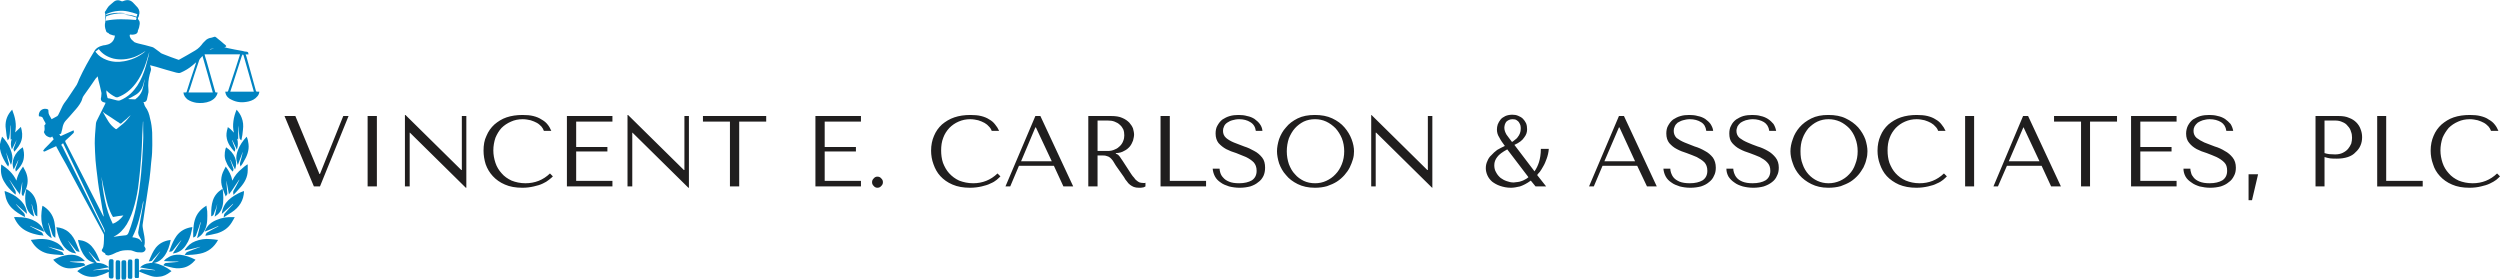
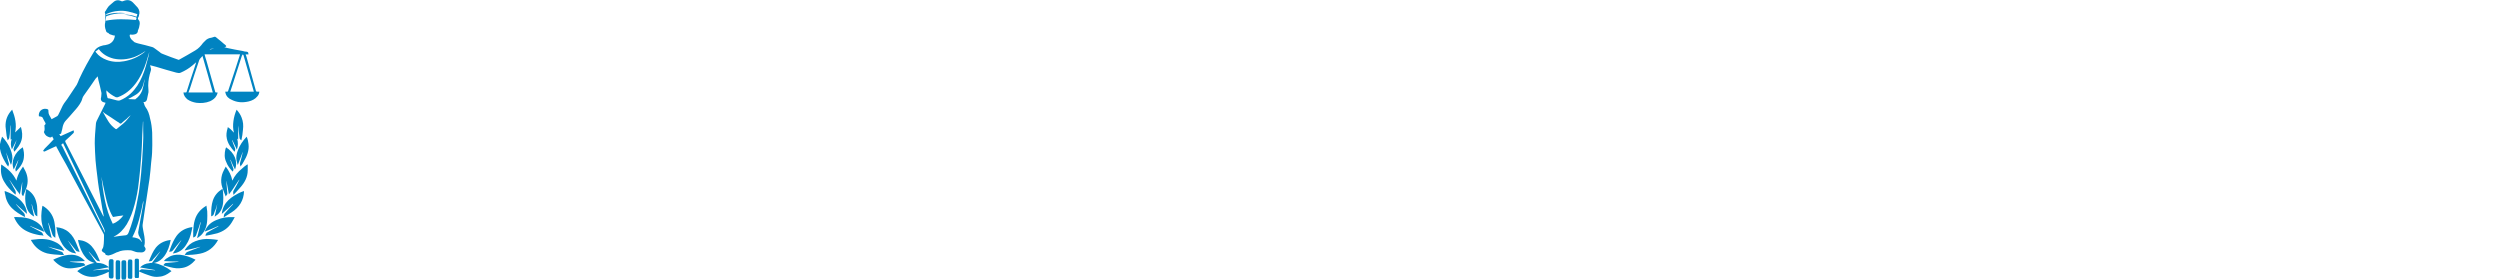
<svg xmlns="http://www.w3.org/2000/svg" xml:space="preserve" width="9.278in" height="1.038in" version="1.1" style="shape-rendering:geometricPrecision; text-rendering:geometricPrecision; image-rendering:optimizeQuality; fill-rule:evenodd; clip-rule:evenodd" viewBox="0 0 9446 1056">
  <defs>
    <style type="text/css">
   
    .fil0 {fill:#0183C1}
    .fil1 {fill:#201E1E;fill-rule:nonzero}
   
  </style>
  </defs>
  <g id="Layer_x0020_1">
    <g id="_482044880">
      <path class="fil0" d="M0 544c2,-9 4,-17 7,-25 0,-1 0,-2 1,-3 3,3 6,7 9,10 12,15 22,32 27,51 4,14 4,28 -1,42 -1,1 -1,2 -1,2 0,1 -1,1 -1,1 -6,-16 -12,-31 -18,-47 0,0 0,0 0,0 2,8 4,17 6,25 1,5 2,10 4,15 2,5 0,9 -2,14 -2,-3 -4,-5 -6,-8 -9,-15 -17,-29 -22,-46 -1,-4 -2,-9 -3,-13 0,-6 0,-12 0,-18zm440 512c-2,-2 -3,-5 -3,-9 0,-18 0,-36 0,-54 0,-2 0,-4 1,-6 0,-3 2,-4 6,-4 9,0 10,1 10,10 0,18 0,36 0,54 0,3 0,7 -3,9 -3,0 -7,0 -11,0zm22 0c-3,-3 -3,-6 -3,-10 0,-18 0,-35 0,-53 0,-1 0,-2 0,-4 1,-4 3,-6 8,-6 7,0 10,0 10,10 0,17 0,35 0,52 0,4 -1,8 -3,11 -4,0 -8,0 -12,0zm231 -707c4,0 6,0 9,0 2,0 3,-1 3,-2 9,-29 18,-57 28,-86 2,-7 5,-15 7,-22 0,-1 1,-2 1,-4 -5,4 -9,8 -14,12 -13,11 -28,20 -44,27 -6,3 -11,1 -17,0 -25,-7 -51,-14 -76,-22 -7,-2 -15,-4 -23,-6 1,4 2,7 3,11 1,3 1,6 0,9 -6,19 -10,38 -10,57 0,7 1,13 1,19 0,2 0,4 0,6 -2,8 -3,16 -5,24 -1,6 -3,11 -9,13 -2,0 -3,0 -5,0 3,6 3,12 7,18 10,13 15,28 18,44 5,18 7,36 8,54 0,21 1,42 0,63 0,17 -2,34 -4,51 -1,20 -4,40 -6,60 -3,17 -5,35 -8,53 -3,20 -6,40 -9,59 -3,21 -6,41 -9,61 -1,7 1,14 2,21 3,16 7,32 6,48 0,4 -1,8 -2,12 0,1 0,2 1,2 0,1 1,1 1,2 5,6 4,12 -2,17 -6,5 -13,3 -21,3 -7,0 -14,-2 -21,-5 -7,-3 -13,-3 -20,-3 -13,0 -26,1 -38,7 -2,0 -4,1 -6,2 -9,5 -19,9 -29,11 -3,0 -6,-1 -9,-2 -1,0 -3,-2 -3,-3 0,-3 -2,-4 -4,-5 -2,-1 -3,-2 -5,-3 -5,-4 -6,-7 -2,-12 4,-6 4,-12 5,-19 1,-10 1,-21 1,-31 0,-2 0,-4 -1,-6 -48,-88 -95,-175 -142,-263 -13,-22 -25,-45 -37,-67 0,-1 0,-2 -1,-2 -7,3 -13,6 -20,9 -7,3 -14,7 -21,10 -5,2 -5,2 -8,-2 2,-3 4,-5 6,-8 11,-11 22,-22 32,-33 2,-1 2,-3 1,-4 -2,-3 -3,-6 -5,-9 -5,7 -11,3 -16,1 -8,-3 -12,-10 -15,-17 0,-1 0,-2 1,-3 3,-7 1,-13 1,-20 -1,-2 0,-3 1,-4 4,-4 4,-4 2,-9 -4,-6 -7,-13 -10,-19 -1,-1 -3,-3 -4,-3 -3,-1 -7,-2 -10,-2 -3,-17 11,-31 28,-28 8,2 8,2 8,10 0,5 1,9 3,13 3,5 6,10 9,16 8,-4 15,-8 22,-12 1,-1 2,-3 3,-4 4,-9 9,-17 13,-27 5,-12 13,-23 21,-33 12,-18 24,-36 36,-54 4,-7 6,-14 9,-21 17,-37 37,-73 58,-107 7,-12 18,-17 30,-20 5,-2 10,-1 15,-3 18,-3 30,-16 32,-34 0,0 0,0 0,-1 -4,0 -9,-1 -13,-3 -4,-1 -8,-2 -11,-6 0,-1 -1,-1 -1,-1 -6,-1 -8,-5 -9,-10 -4,-10 -5,-21 -2,-32 0,-2 0,-5 0,-7 0,-7 0,-13 0,-20 0,-2 0,-4 -1,-5 -2,-4 0,-7 2,-9 3,-6 7,-11 11,-17 1,-1 3,-2 4,-4 4,-4 9,-7 13,-11 9,-9 20,-11 31,-5 3,1 5,1 7,0 17,-7 29,-5 41,9 5,5 9,10 14,15 7,9 9,19 5,30 0,1 0,1 0,2 -1,3 -4,7 -4,10 1,4 5,7 6,10 1,3 1,7 1,10 -1,9 -3,17 -7,25 0,1 0,1 0,2 -1,9 -8,12 -15,13 -5,1 -9,1 -13,0 -2,0 -3,1 -3,3 0,6 3,11 7,16 4,3 7,7 11,10 5,2 10,4 15,5 17,4 34,8 51,13 5,1 10,5 14,8 5,4 10,7 15,11 5,5 10,7 16,9 18,7 36,14 54,20 1,1 3,1 4,0 20,-11 41,-23 61,-35 12,-7 21,-17 29,-28 3,-3 5,-5 8,-8 6,-7 15,-11 24,-12 3,-1 7,-2 10,-3 2,-1 4,-1 5,0 3,2 6,4 9,7 8,6 16,13 24,20 2,1 4,3 6,5 3,3 2,5 -2,6 -1,0 -2,0 -3,1 4,1 8,2 11,3 19,4 38,8 57,11 6,2 12,3 17,3 3,1 5,2 5,5 0,1 1,3 1,5 -4,0 -7,0 -11,0 1,3 2,6 3,8 12,44 24,87 36,130 1,2 2,3 4,3 3,0 6,0 9,0 -1,7 -3,13 -8,18 -8,10 -20,16 -33,19 -22,5 -43,4 -63,-6 -12,-5 -21,-13 -24,-26 0,-1 -1,-3 -1,-5 2,0 5,0 7,0 2,0 3,0 4,-3 10,-30 20,-61 30,-91 5,-16 10,-31 15,-47 -45,0 -89,0 -134,0 2,8 4,16 7,24 11,39 22,78 33,117 0,2 1,3 4,3 2,0 3,0 5,0 0,4 -2,8 -4,12 -5,10 -14,16 -24,21 -17,7 -35,8 -52,6 -12,-2 -24,-6 -34,-13 -8,-7 -14,-15 -15,-26zm-415 143l0 0c1,2 1,4 1,6 0,2 0,3 -1,4 -10,10 -20,19 -30,28 -2,2 -2,4 -1,6 16,31 32,63 48,94 32,62 63,123 94,184 1,1 2,3 3,4 0,-1 0,-1 0,-2 -4,-20 -8,-41 -11,-62 -5,-28 -10,-57 -13,-86 -3,-21 -5,-42 -7,-62 -1,-22 -3,-43 -3,-65 0,-23 2,-46 4,-69 0,-5 1,-11 3,-15 10,-21 21,-41 31,-62 1,-2 2,-4 3,-7 -3,-1 -7,-2 -10,-3 -5,-2 -8,-7 -8,-12 1,-5 2,-10 2,-15 0,-3 1,-6 0,-9 -3,-15 -7,-31 -11,-46 -1,-5 -2,-10 -3,-15 -3,3 -5,6 -8,9 -14,21 -29,42 -44,63 -3,4 -5,8 -6,12 -1,4 -2,7 -4,11 -7,14 -17,26 -28,38 -10,12 -21,24 -32,36 -5,6 -8,13 -10,21 -1,7 -3,14 -5,21 0,4 -2,8 -8,7 2,3 3,5 5,8 16,-7 33,-15 49,-22zm487 -281l0 0c-3,4 -5,6 -8,9 -1,2 -3,4 -4,6 -12,36 -24,71 -35,107 -2,5 -4,10 -6,16 31,0 62,0 92,0 -13,-46 -25,-91 -39,-138zm194 135l0 0c0,-1 -1,-3 -1,-4 -11,-38 -21,-76 -32,-113 -2,-7 -4,-14 -6,-21 0,-1 -2,-2 -3,-3 0,1 -1,2 -2,3 0,1 0,1 -1,2 -12,37 -24,75 -36,112 -3,8 -5,16 -8,24 30,0 59,0 89,0zm-418 113l0 0c0,0 -1,0 -1,1 0,0 0,1 0,2 -2,30 -3,60 -4,90 -1,23 -3,47 -5,71 -2,22 -4,45 -7,68 -3,27 -8,54 -15,80 -7,27 -16,52 -30,76 -12,19 -27,36 -48,46 -1,0 -1,0 -1,1 1,0 2,0 3,0 13,-2 25,-4 38,-5 8,0 12,-3 15,-11 12,-31 21,-62 28,-95 4,-19 7,-38 11,-58 2,-16 4,-33 6,-49 2,-15 3,-30 4,-45 2,-14 2,-28 3,-42 1,-20 3,-40 3,-59 1,-13 0,-26 0,-39 0,-10 0,-21 0,-32zm-22 -406l0 0c-24,-8 -47,-15 -73,-12 -15,1 -29,5 -43,11 -2,1 -3,2 -1,4 23,-9 48,-9 72,-7 -4,1 -9,1 -13,1 -20,0 -39,3 -57,10 -1,1 -3,1 -3,2 -1,6 -1,11 -2,16 39,-8 77,-6 115,-3 0,-2 1,-4 2,-7 0,-1 0,-2 -2,-3 -8,-2 -16,-5 -24,-7 -7,-1 -14,-2 -21,-3 16,-1 32,2 47,8 1,-3 2,-6 3,-10zm-117 288l0 0c0,3 0,5 0,8 1,6 2,13 4,19 0,1 1,2 2,3 2,0 5,0 7,1 9,2 18,5 27,7 4,1 8,1 11,0 15,-6 29,-15 41,-26 19,-18 33,-40 43,-64 11,-25 17,-50 24,-76 1,-5 2,-10 3,-15 -1,0 -1,1 -1,2 -3,10 -6,20 -9,30 -10,32 -23,61 -43,87 -18,23 -39,40 -66,50 -2,0 -5,0 -7,0 -14,-7 -26,-15 -36,-26zm-6 537l0 0c1,0 1,0 1,-1 -1,-4 -2,-9 -4,-14 -9,-19 -19,-38 -28,-57 -41,-87 -82,-173 -124,-260 -1,-2 -2,-3 -2,-5 -8,4 -8,4 -5,11 1,0 1,0 1,0 30,60 59,120 89,180 21,43 42,86 64,129 2,5 5,11 8,17zm-23 -693l0 0c-3,3 -6,5 -9,7 -4,2 -4,2 -1,6 10,13 24,22 40,28 21,8 44,9 66,5 28,-5 53,-16 75,-33 2,-2 4,-4 6,-6 -13,9 -27,17 -42,23 -26,9 -52,12 -79,6 -23,-6 -42,-17 -56,-36zm10 482l0 0c7,61 15,122 43,178 17,-6 29,-17 40,-31 -1,0 -2,-1 -3,0 -11,1 -22,3 -33,5 -2,1 -3,0 -4,-1 -8,-13 -13,-27 -18,-41 -8,-26 -13,-54 -19,-81 -2,-9 -4,-19 -6,-29zm110 -231l0 0c0,0 -1,0 -1,0 -5,4 -9,8 -14,13 -7,5 -13,11 -20,17 -2,1 -3,1 -5,0 -3,-3 -6,-5 -10,-7 -15,-10 -31,-21 -47,-31 -2,-2 -5,-4 -7,-6 0,1 0,1 0,1 7,12 13,24 21,36 7,11 16,20 27,28 2,1 3,1 5,-1 8,-6 15,-13 23,-19 11,-9 19,-20 28,-31zm42 478l0 0c1,0 1,0 1,0 -1,-3 -1,-6 -3,-9 -3,-6 -6,-11 -9,-17 -1,-4 -2,-8 -2,-11 1,-6 2,-11 3,-17 5,-27 10,-55 15,-83 1,-5 2,-11 2,-17 0,0 0,0 -1,0 -9,47 -19,93 -41,136 14,2 28,4 35,18zm-50 -541l0 0c0,0 1,1 1,1 8,0 16,1 24,1 1,0 2,0 2,-1 11,-8 20,-19 25,-32 2,-7 4,-15 6,-22 1,-7 3,-15 4,-22 -2,5 -3,10 -4,15 -5,21 -15,37 -34,47 -8,5 -16,9 -24,13zm308 -187l0 0c0,0 0,1 0,1 5,-1 10,-3 16,-4 -6,1 -11,0 -16,3zm-440 835c8,-1 15,-1 23,-2 9,0 19,-1 29,-2 2,0 4,2 6,3 0,-1 0,-1 0,-2 0,-9 0,-19 0,-29 0,-1 0,-2 1,-4 1,-5 2,-6 7,-6 2,0 3,0 4,0 3,0 5,2 6,5 0,1 0,3 0,4 0,18 0,36 0,54 0,1 0,2 0,3 -1,5 -2,7 -7,7 -9,0 -11,-2 -11,-11 0,-4 0,-9 0,-14 0,0 0,0 0,0 -1,0 -2,0 -3,1 -14,7 -28,12 -43,16 -25,5 -48,-1 -68,-16 -2,-1 -3,-2 -5,-4 10,-8 20,-14 31,-19 11,-6 23,-10 35,-12 -2,0 -5,-1 -7,-2 -12,-4 -22,-11 -29,-21 -14,-17 -21,-37 -26,-57 0,-2 -1,-4 -1,-7 6,1 11,2 17,3 18,5 32,16 42,31 10,14 17,30 24,47 -5,-1 -10,0 -14,-5 -8,-10 -18,-19 -26,-29 -1,-1 -1,-2 -2,-2 0,0 0,0 -1,0 3,5 7,9 10,13 6,9 12,18 19,27 1,1 2,2 4,2 16,0 30,5 42,15 0,0 0,1 1,1 0,0 0,0 -1,1 -9,1 -19,3 -28,5 -10,2 -20,4 -29,5 0,1 0,1 0,1zm176 -11c10,-10 22,-15 35,-16 3,-1 6,-1 9,-1 1,0 2,-1 2,-1 10,-14 20,-27 30,-41 0,0 0,0 0,-1 -6,7 -12,13 -18,20 -5,5 -9,10 -13,15 -1,0 -2,1 -3,1 -2,1 -5,1 -9,1 1,-2 1,-3 2,-4 7,-17 14,-34 25,-48 13,-16 31,-25 51,-28 2,0 3,-1 5,-1 -4,22 -11,43 -24,61 -9,12 -20,21 -34,25 -2,0 -4,1 -6,1 13,2 24,6 35,11 12,6 22,12 32,20 -1,1 -3,2 -4,3 -13,10 -26,17 -42,18 -13,2 -25,0 -36,-4 -13,-4 -25,-9 -37,-14 -1,-1 -2,-1 -4,-2 0,4 1,8 0,12 0,4 0,7 0,10 -1,2 -2,4 -5,3 -2,0 -4,0 -5,0 -4,1 -5,-1 -6,-4 0,-1 0,-3 0,-5 0,-18 0,-36 0,-54 0,-2 0,-3 0,-4 1,-5 2,-6 7,-6 1,0 1,0 2,0 6,0 7,2 7,8 0,11 0,23 0,34 0,1 0,2 0,4 3,-2 4,-3 6,-4 1,-1 4,-2 5,-2 17,1 33,3 49,4 1,0 1,0 1,-1 -19,-3 -38,-7 -57,-10zm349 -328c8,-18 21,-33 36,-45 6,-6 13,-11 20,-16 1,0 1,0 2,1 0,7 0,14 0,21 0,26 -12,47 -29,66 -8,9 -16,18 -25,27 -1,-7 -2,-12 1,-17 7,-12 14,-25 20,-37 1,-1 1,-2 1,-4 -5,7 -10,15 -15,22 -5,7 -9,15 -14,21 -4,4 -6,9 -10,13 -3,-16 -6,-33 -9,-49 0,0 0,0 -1,0 1,4 1,7 1,11 1,11 2,23 3,34 0,1 0,2 0,3 -2,3 -4,5 -6,9 -2,-6 -4,-11 -6,-15 -5,-13 -10,-25 -11,-38 -1,-13 1,-26 6,-38 3,-7 7,-14 11,-22 12,16 21,33 25,53zm-873 -61c24,16 45,34 57,61 3,-14 8,-26 15,-38 3,-4 6,-9 10,-15 3,6 6,12 9,17 10,21 11,42 4,63 -4,11 -8,20 -12,31 -1,0 -1,0 -1,1 -3,-4 -6,-7 -5,-12 1,-13 1,-26 2,-38 0,-1 0,-2 0,-4 -3,16 -6,31 -9,48 -1,-2 -2,-3 -2,-4 -2,-3 -5,-6 -8,-10 -9,-12 -18,-26 -27,-39 0,-1 -1,-2 -2,-2 0,1 1,2 1,2 7,13 14,26 21,38 2,5 2,10 1,15 -3,-2 -4,-3 -6,-5 -14,-13 -27,-26 -36,-42 -11,-17 -15,-36 -13,-56 0,-4 0,-7 1,-11zm890 -56c-6,-13 -11,-24 -17,-36 0,0 -1,1 -1,1 3,9 6,18 10,27 3,6 2,11 -1,16 -13,-15 -25,-30 -29,-50 -3,-13 -1,-26 3,-39 0,-1 0,-2 1,-4 9,6 16,13 23,21 -4,-14 -4,-29 -2,-44 2,-15 6,-29 12,-43 8,9 15,19 19,30 6,15 7,30 5,46 -1,13 -3,26 -6,40 -3,-3 -7,-5 -7,-9 -1,-9 -2,-18 -3,-27 0,-7 -1,-13 -2,-20 0,18 0,35 0,53 -1,-1 -2,-2 -4,-4 4,14 4,27 -1,42zm-851 -40c-2,1 -2,1 -4,2 0,-18 0,-36 0,-53 0,0 0,0 -1,0 -1,10 -1,21 -2,32 -1,5 -1,10 -2,15 -1,3 -3,6 -6,9 -1,-6 -3,-11 -4,-17 -1,-11 -3,-23 -4,-35 -1,-24 7,-45 24,-63 0,-1 1,-1 1,-1 11,28 18,57 11,86 7,-7 14,-13 22,-21 5,18 7,34 2,51 -5,17 -16,30 -27,43 -2,-5 -4,-9 -2,-14 4,-10 8,-21 11,-31 -6,12 -12,24 -18,36 -5,-13 -5,-26 -1,-39zm780 381c-15,28 -38,46 -68,52 -19,4 -38,5 -58,5 3,-5 5,-10 11,-12 14,-6 29,-11 44,-17 1,0 3,-1 4,-2 -20,5 -39,10 -59,14 0,0 0,0 0,0 0,-1 1,-2 1,-3 10,-15 23,-26 39,-32 18,-7 37,-10 57,-8 9,0 18,2 27,3 0,0 1,0 2,0zm-582 41c-20,-5 -40,-10 -60,-15 0,0 0,0 -1,0 5,2 9,3 13,5 13,5 26,9 39,14 2,1 3,2 4,3 1,3 3,6 5,9 -4,0 -7,0 -9,0 -19,-1 -37,-2 -55,-6 -26,-7 -45,-23 -58,-45 -1,-2 -2,-3 -3,-5 0,0 0,0 0,-1 3,0 6,-1 9,-1 27,-4 53,-4 78,7 16,6 29,17 38,33 0,0 0,0 0,2zm-41 34c6,-3 12,-6 18,-8 17,-7 34,-11 52,-11 20,1 36,8 49,23 0,0 1,0 1,1 -19,1 -38,2 -57,2 0,0 0,1 0,1 10,1 20,2 30,3 7,0 14,1 21,2 0,0 1,0 1,0 3,3 5,5 7,8 -6,2 -12,4 -19,6 -10,2 -20,4 -30,5 -24,3 -44,-5 -62,-21 -4,-3 -7,-7 -11,-11zm538 0c-14,16 -30,28 -51,31 -15,3 -30,1 -45,-3 -8,-2 -16,-4 -23,-6 -1,-1 -2,-1 -3,-1 2,-3 4,-6 6,-7 2,-2 5,-2 8,-2 14,-1 29,-3 43,-4 0,0 0,0 1,-1 -19,0 -37,-1 -56,-2 4,-5 8,-9 14,-12 14,-10 30,-13 46,-12 21,2 40,9 58,18 1,1 1,1 2,1zm37 -91c1,-4 2,-7 4,-9 0,-2 2,-3 3,-3 13,-8 27,-15 40,-22 1,-1 2,-1 3,-3 -17,8 -35,15 -53,22 1,-1 1,-2 1,-2 9,-22 25,-35 46,-43 19,-8 39,-11 60,-10 2,0 4,0 6,0 0,0 0,0 1,0 -4,7 -8,15 -12,21 -13,21 -32,33 -54,40 -14,4 -28,6 -42,9 -1,0 -2,0 -3,0zm-611 0c-6,-1 -11,-2 -16,-2 -16,-3 -32,-7 -46,-14 -24,-11 -40,-30 -50,-54 6,0 11,-1 16,0 18,0 36,3 53,10 20,9 36,21 44,42 1,1 1,2 2,4 -19,-8 -37,-16 -55,-23 0,0 0,0 0,0 1,1 1,1 2,2 13,7 27,14 40,21 4,2 6,5 7,8 1,2 1,4 3,6zm519 18c-10,12 -21,25 -31,38 -2,2 -4,4 -7,4 -2,0 -4,1 -7,1 2,-5 3,-9 5,-14 6,-16 13,-32 23,-46 14,-19 33,-29 56,-33 0,0 1,0 2,0 0,0 1,0 2,0 -1,5 -2,10 -3,14 -4,19 -10,37 -21,53 -10,16 -24,27 -42,31 -2,0 -4,1 -6,1 0,0 -1,0 -2,0 11,-17 21,-33 32,-49 -1,0 -1,0 -1,0zm-383 43c-4,0 -7,-1 -10,-2 -1,0 -3,-1 -4,-3 -9,-11 -18,-23 -28,-35 0,0 -1,-1 -2,-2 10,16 20,32 30,47 0,1 0,1 -1,1 -4,-1 -9,-2 -14,-3 -15,-6 -26,-16 -35,-29 -12,-19 -19,-39 -23,-61 0,-2 0,-3 -1,-5 0,0 0,-1 0,-1 18,2 33,7 47,19 14,12 22,27 29,44 4,10 8,20 12,30zm-92 -53c-5,-3 -9,-6 -11,-12 -4,-14 -9,-28 -14,-42 0,-1 -1,-2 -2,-3 4,19 8,38 13,57 -1,0 -1,1 -1,1 -5,-4 -10,-7 -14,-11 -12,-11 -18,-26 -21,-42 -5,-21 -3,-41 0,-62 1,-2 1,-5 1,-7 2,1 4,2 6,3 24,16 38,39 41,68 1,6 2,13 2,20 1,9 0,19 0,30zm571 -121c1,7 2,14 3,21 0,11 1,21 0,32 -1,22 -7,42 -23,58 -4,4 -9,7 -14,11 0,0 0,-1 -1,-1 5,-20 9,-39 14,-59 -1,0 -1,0 -1,0 -2,5 -4,10 -5,15 -4,11 -8,22 -12,34 -1,4 -4,7 -11,9 0,-8 0,-17 0,-25 1,-14 2,-28 6,-41 7,-24 22,-41 42,-53 0,-1 1,-1 2,-1zm-720 -6c3,4 7,8 10,12 7,7 14,15 21,22 2,3 3,6 3,9 0,2 0,4 1,5 -1,0 -1,0 -2,0 -17,-9 -34,-19 -48,-33 -15,-15 -23,-33 -26,-54 -1,-2 -1,-3 -1,-5 0,-2 0,-3 -1,-5 1,0 2,0 3,0 20,7 39,17 54,31 13,12 22,25 26,41 1,4 1,9 2,13 -1,0 -1,0 -1,0 -14,-12 -27,-24 -40,-36 -1,0 -1,0 -1,0zm785 50c1,-7 1,-13 6,-17 10,-11 19,-22 29,-32 0,-1 1,-1 1,-3 -14,13 -28,26 -43,39 1,-12 4,-21 9,-31 8,-16 22,-28 38,-38 11,-7 23,-13 35,-17 1,0 2,0 2,0 -1,35 -18,61 -47,80 -9,6 -19,12 -30,19zm-34 -3c4,-16 7,-32 10,-48 0,0 0,0 0,0 -2,7 -4,13 -6,20 -3,6 -5,12 -7,18 -1,5 -5,7 -10,9 0,-4 0,-8 0,-11 0,-16 1,-32 6,-48 6,-19 18,-33 35,-44 0,0 1,0 2,0 1,5 2,10 2,15 1,12 1,24 0,36 -2,21 -10,40 -29,51 0,1 -1,1 -3,2zm-711 -104c19,11 32,27 37,49 3,10 4,21 4,32 0,8 0,15 0,22 -4,-2 -8,-4 -9,-8 -4,-12 -8,-23 -11,-35 -1,-1 -1,-3 -2,-4 3,16 6,32 10,48 -9,-5 -16,-11 -22,-20 -6,-11 -10,-23 -11,-36 -2,-16 0,-32 3,-47 0,0 0,-1 1,-1zm832 -198c4,9 6,18 7,28 3,24 -6,46 -18,66 -3,6 -7,12 -11,17 0,1 -1,1 -1,2 -2,-5 -3,-9 -2,-14 4,-13 7,-26 10,-39 0,-1 0,-1 0,-2 -6,16 -12,32 -18,48 0,0 0,0 -1,0 -1,-5 -3,-10 -4,-15 -3,-13 0,-27 5,-40 7,-19 19,-36 33,-51zm-880 124c-12,-30 3,-64 34,-84 4,13 6,26 4,40 -2,19 -14,36 -30,52 -1,-4 -3,-8 -1,-13 4,-9 7,-19 10,-29 0,0 0,-1 0,-2 -6,12 -11,24 -17,36zm802 -84c32,21 46,53 34,84 -6,-12 -12,-24 -17,-37 0,1 -1,1 -1,1 1,3 3,7 4,11 2,6 4,12 6,17 3,6 3,11 -1,16 0,0 0,0 0,0 -10,-11 -19,-22 -24,-36 -8,-16 -7,-33 -3,-50 1,-1 1,-3 2,-5 0,0 0,0 0,-1zm-354 461c0,9 0,19 0,29 0,6 -2,8 -8,7 -7,0 -9,-1 -9,-8 0,-19 0,-37 0,-56 0,-1 1,-2 1,-4 1,-4 1,-5 6,-5 1,0 2,0 3,0 5,0 7,2 7,7 0,10 0,20 0,30 0,0 0,0 0,0z" />
-       <path class="fil1" d="M1075 438l111 266 23 0 108 -266 -20 0 -88 219 -2 0 -91 -219 -41 0zm314 0l0 266 35 0 0 -266 -35 0zm356 0l0 204 -2 0 -211 -208 -2 0 0 270 18 0 0 -203 1 0 211 208 2 0 0 -271 -17 0zm333 217c-26,25 -57,37 -93,37 -19,0 -37,-4 -52,-10 -15,-7 -28,-16 -38,-28 -10,-11 -18,-24 -23,-39 -5,-15 -8,-31 -8,-47 0,-17 3,-33 8,-48 6,-14 13,-26 23,-37 10,-10 22,-18 36,-24 13,-6 28,-9 44,-9 11,0 21,2 30,4 9,3 17,6 24,10 7,4 12,9 17,14 4,5 7,10 9,16l28 0c-4,-9 -8,-17 -14,-24 -6,-8 -14,-14 -23,-19 -9,-6 -19,-10 -31,-13 -12,-3 -25,-4 -41,-4 -22,0 -42,3 -60,9 -18,6 -33,16 -46,27 -13,12 -23,26 -30,43 -8,16 -11,35 -11,56 0,17 3,35 8,51 6,17 15,32 27,45 12,13 27,24 46,32 18,8 40,12 66,12 16,0 30,-2 43,-5 13,-3 24,-6 34,-11 9,-4 17,-9 23,-14 7,-5 12,-10 15,-13l-11 -11zm64 -217l0 266 172 0 0 -21 -137 0 0 -111 118 0 0 -17 -118 0 0 -96 137 0 0 -21 -172 0zm444 0l0 204 -2 0 -211 -208 -2 0 0 270 18 0 0 -203 1 0 211 208 2 0 0 -271 -17 0zm207 266l0 -245 102 0 0 -21 -239 0 0 21 102 0 0 245 35 0zm288 -266l0 266 172 0 0 -21 -137 0 0 -111 118 0 0 -17 -118 0 0 -96 137 0 0 -21 -172 0zm214 250c0,-6 2,-10 6,-14 4,-5 9,-7 14,-7 6,0 11,2 15,7 4,4 6,8 6,14 0,6 -2,10 -6,14 -4,5 -9,7 -15,7 -5,0 -10,-2 -14,-7 -4,-4 -6,-8 -6,-14zm474 -33c-26,25 -57,37 -92,37 -20,0 -37,-4 -53,-10 -15,-7 -27,-16 -38,-28 -10,-11 -17,-24 -23,-39 -5,-15 -7,-31 -7,-47 0,-17 2,-33 8,-48 5,-14 13,-26 23,-37 10,-10 21,-18 35,-24 14,-6 28,-9 44,-9 11,0 21,2 30,4 9,3 17,6 24,10 7,4 13,9 17,14 5,5 8,10 10,16l28 0c-4,-9 -9,-17 -15,-24 -6,-8 -13,-14 -22,-19 -9,-6 -19,-10 -31,-13 -12,-3 -26,-4 -41,-4 -22,0 -42,3 -60,9 -18,6 -34,16 -47,27 -13,12 -23,26 -30,43 -7,16 -11,35 -11,56 0,17 3,35 9,51 6,17 14,32 26,45 12,13 27,24 46,32 18,8 41,12 66,12 16,0 31,-2 44,-5 12,-3 24,-6 33,-11 10,-4 18,-9 24,-14 6,-5 11,-10 14,-13l-11 -11zm213 -29l36 78 37 0 -124 -266 -19 0 -113 266 18 0 33 -78 132 0zm-8 -17l-116 0 54 -128 2 0 60 128zm138 -171l0 266 35 0 0 -117 16 0c7,0 13,0 18,2 5,1 9,3 13,6 4,3 7,7 11,12 3,5 7,11 11,18l31 44c3,6 7,12 11,16 3,5 7,9 12,13 4,3 9,6 14,8 5,2 12,3 20,3 5,0 10,0 13,-1 4,0 7,-2 11,-4l0 -14c-1,1 -3,1 -4,1 -1,0 -2,0 -4,0 -5,0 -10,-1 -14,-2 -4,-2 -8,-4 -11,-7 -4,-3 -7,-6 -10,-11 -4,-4 -7,-8 -11,-14 -10,-15 -18,-28 -24,-37 -6,-9 -10,-16 -14,-21 -3,-5 -6,-9 -8,-11 -2,-3 -5,-5 -8,-6l-4 -2 0 -2c12,0 23,-3 31,-8 9,-4 16,-10 22,-17 5,-6 9,-14 12,-22 2,-8 4,-16 4,-23 0,-7 -2,-15 -4,-23 -3,-8 -8,-15 -14,-22 -7,-7 -15,-13 -27,-18 -11,-5 -25,-7 -42,-7l-86 0zm35 17l38 0c10,0 18,1 26,4 8,3 15,7 20,12 6,5 10,11 13,17 3,7 4,15 4,23 0,7 -1,14 -4,21 -2,6 -6,13 -12,19 -5,5 -11,10 -19,13 -8,4 -17,6 -27,6l-39 0 0 -115zm238 249l0 -266 35 0 0 245 137 0 0 21 -172 0zm197 -67c1,11 4,21 9,30 5,9 12,16 21,22 9,7 20,11 32,15 12,3 26,5 40,5 15,0 28,-2 40,-5 12,-4 22,-9 30,-16 9,-6 15,-14 20,-24 4,-9 6,-19 6,-31 0,-15 -3,-28 -11,-38 -8,-10 -18,-19 -30,-25 -12,-7 -25,-13 -38,-17 -14,-5 -27,-10 -39,-15 -12,-5 -22,-11 -29,-17 -8,-7 -12,-16 -12,-27 0,-6 1,-11 4,-17 2,-5 6,-10 12,-14 5,-3 11,-7 19,-9 7,-2 16,-4 26,-4 17,0 31,4 42,11 12,7 19,18 21,33l25 0c-1,-10 -4,-18 -10,-26 -5,-7 -12,-13 -20,-19 -8,-5 -17,-9 -28,-11 -10,-3 -21,-4 -32,-4 -11,0 -23,1 -33,4 -11,3 -20,8 -28,13 -8,6 -14,14 -19,23 -5,8 -7,19 -7,30 0,15 4,27 11,36 8,9 18,17 29,23 12,6 24,11 38,15 13,5 25,10 37,15 12,6 21,12 29,20 7,8 11,18 11,32 0,16 -6,28 -18,36 -12,7 -28,11 -48,11 -16,0 -29,-2 -38,-6 -10,-4 -17,-9 -22,-15 -6,-6 -9,-12 -11,-18 -2,-6 -3,-12 -3,-16l-26 0zm243 -66c0,14 3,30 8,46 6,16 14,31 26,44 11,14 26,25 44,34 18,9 40,14 65,14 17,0 32,-2 46,-6 14,-5 26,-10 37,-17 11,-7 21,-16 29,-25 8,-9 15,-19 20,-29 5,-10 9,-21 12,-31 3,-10 4,-20 4,-30 0,-14 -3,-29 -9,-45 -6,-16 -15,-31 -27,-45 -12,-14 -27,-25 -46,-34 -19,-9 -41,-13 -66,-13 -25,0 -47,4 -65,13 -18,9 -33,20 -44,34 -12,13 -20,28 -26,44 -5,16 -8,32 -8,46zm37 0c0,-17 3,-34 8,-49 6,-14 13,-27 23,-38 9,-10 21,-19 33,-25 13,-6 27,-9 43,-9 15,0 29,3 42,9 13,6 25,15 35,25 10,11 18,24 24,38 6,15 9,32 9,49 0,18 -3,34 -9,49 -6,15 -14,28 -24,38 -10,11 -22,19 -35,25 -13,6 -27,9 -42,9 -16,0 -30,-3 -43,-9 -12,-6 -24,-14 -33,-25 -10,-10 -17,-23 -23,-38 -5,-15 -8,-31 -8,-49zm533 -133l0 204 -2 0 -211 -208 -1 0 0 270 17 0 0 -203 2 0 211 208 1 0 0 -271 -17 0zm389 244c-15,11 -29,18 -41,22 -13,3 -24,5 -34,5 -16,0 -29,-3 -41,-7 -12,-4 -22,-10 -30,-16 -8,-7 -14,-15 -18,-24 -4,-9 -6,-18 -6,-27 0,-10 2,-19 6,-27 3,-8 8,-16 15,-22 6,-7 14,-14 22,-20 9,-5 18,-10 29,-15 -9,-12 -16,-22 -21,-32 -6,-9 -9,-19 -9,-30 0,-6 1,-13 3,-19 3,-7 6,-13 11,-19 4,-5 10,-9 18,-13 7,-3 16,-5 26,-5 8,0 15,1 22,4 7,3 13,6 18,11 5,5 9,11 12,17 3,7 4,15 4,23 0,11 -3,21 -11,31 -7,11 -19,20 -37,28l76 100c7,-10 13,-22 17,-35 4,-13 7,-30 7,-50l30 0c-1,14 -4,26 -8,37 -4,11 -8,21 -13,29 -4,8 -9,15 -13,21 -5,5 -8,9 -10,12l34 43 -40 0 -18 -22zm-69 -232c-5,0 -10,1 -14,3 -4,2 -7,4 -10,7 -2,3 -4,7 -5,10 -1,4 -2,8 -2,12 0,9 3,17 8,26 6,8 13,18 21,28 3,-2 7,-4 11,-8 4,-3 8,-6 11,-11 3,-4 6,-8 8,-14 2,-5 3,-11 3,-17 0,-4 0,-7 -1,-12 -1,-4 -3,-8 -5,-11 -2,-4 -6,-7 -9,-9 -4,-3 -9,-4 -16,-4zm-20 114c-18,10 -31,19 -38,29 -7,9 -11,19 -11,31 0,10 2,19 7,27 4,8 10,15 17,21 7,5 14,9 23,12 8,3 17,5 25,5 2,0 5,0 10,-1 4,0 8,-1 14,-2 5,-2 11,-3 16,-6 6,-3 12,-6 17,-11l-80 -105zm491 62l37 78 37 0 -124 -266 -19 0 -113 266 18 0 33 -78 131 0zm-8 -17l-116 0 55 -128 2 0 59 128zm107 28c1,11 4,21 9,30 5,9 12,16 21,22 9,7 20,11 32,15 12,3 25,5 40,5 15,0 28,-2 40,-5 12,-4 22,-9 30,-16 8,-6 15,-14 19,-24 5,-9 7,-19 7,-31 0,-15 -4,-28 -11,-38 -8,-10 -18,-19 -30,-25 -12,-7 -25,-13 -39,-17 -13,-5 -26,-10 -38,-15 -12,-5 -22,-11 -30,-17 -7,-7 -11,-16 -11,-27 0,-6 1,-11 4,-17 2,-5 6,-10 11,-14 6,-3 12,-7 20,-9 7,-2 16,-4 26,-4 16,0 31,4 42,11 12,7 18,18 20,33l26 0c-1,-10 -5,-18 -10,-26 -5,-7 -12,-13 -20,-19 -8,-5 -17,-9 -28,-11 -10,-3 -21,-4 -32,-4 -12,0 -23,1 -33,4 -11,3 -20,8 -28,13 -8,6 -14,14 -19,23 -5,8 -7,19 -7,30 0,15 4,27 11,36 8,9 17,17 29,23 11,6 24,11 37,15 14,5 26,10 38,15 11,6 21,12 29,20 7,8 11,18 11,32 0,16 -6,28 -18,36 -12,7 -28,11 -48,11 -16,0 -29,-2 -39,-6 -9,-4 -17,-9 -22,-15 -5,-6 -8,-12 -10,-18 -2,-6 -3,-12 -3,-16l-26 0zm238 0c0,11 3,21 8,30 6,9 13,16 22,22 9,7 19,11 32,15 12,3 25,5 40,5 14,0 28,-2 39,-5 12,-4 22,-9 31,-16 8,-6 15,-14 19,-24 5,-9 7,-19 7,-31 0,-15 -4,-28 -12,-38 -8,-10 -18,-19 -29,-25 -12,-7 -25,-13 -39,-17 -14,-5 -27,-10 -38,-15 -12,-5 -22,-11 -30,-17 -8,-7 -12,-16 -12,-27 0,-6 2,-11 4,-17 3,-5 7,-10 12,-14 5,-3 12,-7 19,-9 8,-2 17,-4 27,-4 16,0 30,4 42,11 11,7 18,18 20,33l26 0c-2,-10 -5,-18 -10,-26 -6,-7 -12,-13 -21,-19 -8,-5 -17,-9 -27,-11 -10,-3 -21,-4 -32,-4 -12,0 -23,1 -34,4 -10,3 -19,8 -27,13 -8,6 -15,14 -19,23 -5,8 -7,19 -7,30 0,15 3,27 11,36 8,9 17,17 29,23 11,6 24,11 37,15 14,5 26,10 38,15 11,6 21,12 28,20 8,8 12,18 12,32 0,16 -6,28 -18,36 -12,7 -28,11 -49,11 -15,0 -28,-2 -38,-6 -10,-4 -17,-9 -22,-15 -5,-6 -8,-12 -10,-18 -2,-6 -3,-12 -3,-16l-26 0zm242 -66c0,14 3,30 9,46 5,16 14,31 25,44 12,14 27,25 45,34 18,9 39,14 64,14 17,0 33,-2 47,-6 13,-5 26,-10 37,-17 11,-7 21,-16 29,-25 8,-9 14,-19 20,-29 5,-10 9,-21 11,-31 3,-10 4,-20 4,-30 0,-14 -3,-29 -8,-45 -6,-16 -15,-31 -27,-45 -13,-14 -28,-25 -47,-34 -18,-9 -40,-13 -66,-13 -25,0 -46,4 -64,13 -18,9 -33,20 -45,34 -11,13 -20,28 -25,44 -6,16 -9,32 -9,46zm38 0c0,-17 2,-34 8,-49 5,-14 13,-27 22,-38 10,-10 21,-19 34,-25 13,-6 27,-9 42,-9 15,0 29,3 43,9 13,6 25,15 35,25 10,11 18,24 23,38 6,15 9,32 9,49 0,18 -3,34 -9,49 -5,15 -13,28 -23,38 -10,11 -22,19 -35,25 -14,6 -28,9 -43,9 -15,0 -29,-3 -42,-9 -13,-6 -24,-14 -34,-25 -9,-10 -17,-23 -22,-38 -6,-15 -8,-31 -8,-49zm542 84c-26,25 -57,37 -92,37 -20,0 -37,-4 -52,-10 -16,-7 -28,-16 -39,-28 -10,-11 -17,-24 -23,-39 -5,-15 -7,-31 -7,-47 0,-17 2,-33 8,-48 5,-14 13,-26 23,-37 10,-10 21,-18 35,-24 14,-6 28,-9 44,-9 11,0 21,2 30,4 9,3 17,6 24,10 7,4 13,9 17,14 5,5 8,10 10,16l28 0c-4,-9 -9,-17 -15,-24 -6,-8 -13,-14 -22,-19 -9,-6 -19,-10 -31,-13 -12,-3 -26,-4 -41,-4 -22,0 -42,3 -60,9 -18,6 -34,16 -47,27 -13,12 -23,26 -30,43 -7,16 -11,35 -11,56 0,17 3,35 9,51 6,17 14,32 26,45 12,13 28,24 46,32 19,8 41,12 66,12 16,0 31,-2 44,-5 13,-3 24,-6 33,-11 10,-4 18,-9 24,-14 6,-5 11,-10 14,-13l-11 -11zm80 -217l0 266 34 0 0 -266 -34 0zm289 188l36 78 37 0 -124 -266 -19 0 -112 266 17 0 34 -78 131 0zm-8 -17l-116 0 55 -128 1 0 60 128zm191 95l0 -245 102 0 0 -21 -238 0 0 21 102 0 0 245 34 0zm155 -266l0 266 172 0 0 -21 -137 0 0 -111 118 0 0 -17 -118 0 0 -96 137 0 0 -21 -172 0zm198 199c0,11 3,21 8,30 5,9 13,16 22,22 9,7 19,11 31,15 13,3 26,5 40,5 15,0 28,-2 40,-5 12,-4 22,-9 30,-16 9,-6 15,-14 20,-24 5,-9 7,-19 7,-31 0,-15 -4,-28 -12,-38 -8,-10 -18,-19 -30,-25 -11,-7 -24,-13 -38,-17 -14,-5 -27,-10 -39,-15 -11,-5 -21,-11 -29,-17 -8,-7 -12,-16 -12,-27 0,-6 1,-11 4,-17 3,-5 7,-10 12,-14 5,-3 12,-7 19,-9 8,-2 16,-4 26,-4 17,0 31,4 43,11 11,7 18,18 20,33l26 0c-2,-10 -5,-18 -10,-26 -6,-7 -13,-13 -21,-19 -8,-5 -17,-9 -27,-11 -11,-3 -21,-4 -32,-4 -12,0 -23,1 -34,4 -10,3 -20,8 -28,13 -8,6 -14,14 -19,23 -4,8 -7,19 -7,30 0,15 4,27 12,36 7,9 17,17 28,23 12,6 24,11 38,15 13,5 26,10 37,15 12,6 21,12 29,20 8,8 11,18 11,32 0,16 -6,28 -18,36 -12,7 -28,11 -48,11 -16,0 -28,-2 -38,-6 -10,-4 -17,-9 -22,-15 -5,-6 -9,-12 -10,-18 -2,-6 -3,-12 -3,-16l-26 0zm259 119l-13 0 0 -98 36 0 -23 98zm274 -163c7,2 14,4 21,5 8,1 16,1 26,1 15,0 29,-2 41,-6 12,-4 22,-10 29,-18 8,-7 15,-16 19,-26 4,-9 6,-20 6,-31 0,-11 -2,-21 -6,-31 -3,-9 -9,-18 -16,-25 -7,-7 -16,-13 -27,-17 -11,-5 -24,-7 -38,-7l-89 0 0 266 34 0 0 -111zm0 -138l40 0c11,0 20,2 28,6 8,3 15,8 20,15 6,6 10,13 12,21 3,7 4,15 4,23 0,7 -1,14 -3,22 -3,7 -7,14 -12,20 -5,6 -12,11 -20,15 -8,4 -18,6 -29,6 -8,0 -15,-1 -22,-1 -7,-1 -12,-2 -18,-4l0 -123zm199 249l0 -266 34 0 0 245 138 0 0 21 -172 0zm453 -49c-26,25 -57,37 -92,37 -20,0 -38,-4 -53,-10 -15,-7 -28,-16 -38,-28 -10,-11 -18,-24 -23,-39 -5,-15 -8,-31 -8,-47 0,-17 3,-33 8,-48 6,-14 14,-26 23,-37 10,-10 22,-18 36,-24 13,-6 28,-9 44,-9 11,0 21,2 30,4 9,3 17,6 24,10 7,4 12,9 17,14 4,5 7,10 9,16l28 0c-4,-9 -8,-17 -14,-24 -6,-8 -14,-14 -23,-19 -8,-6 -19,-10 -31,-13 -12,-3 -25,-4 -40,-4 -23,0 -43,3 -61,9 -18,6 -33,16 -46,27 -13,12 -23,26 -30,43 -7,16 -11,35 -11,56 0,17 3,35 9,51 5,17 14,32 26,45 12,13 27,24 46,32 18,8 40,12 66,12 16,0 31,-2 43,-5 13,-3 24,-6 34,-11 9,-4 17,-9 24,-14 6,-5 11,-10 14,-13l-11 -11z" />
    </g>
  </g>
</svg>